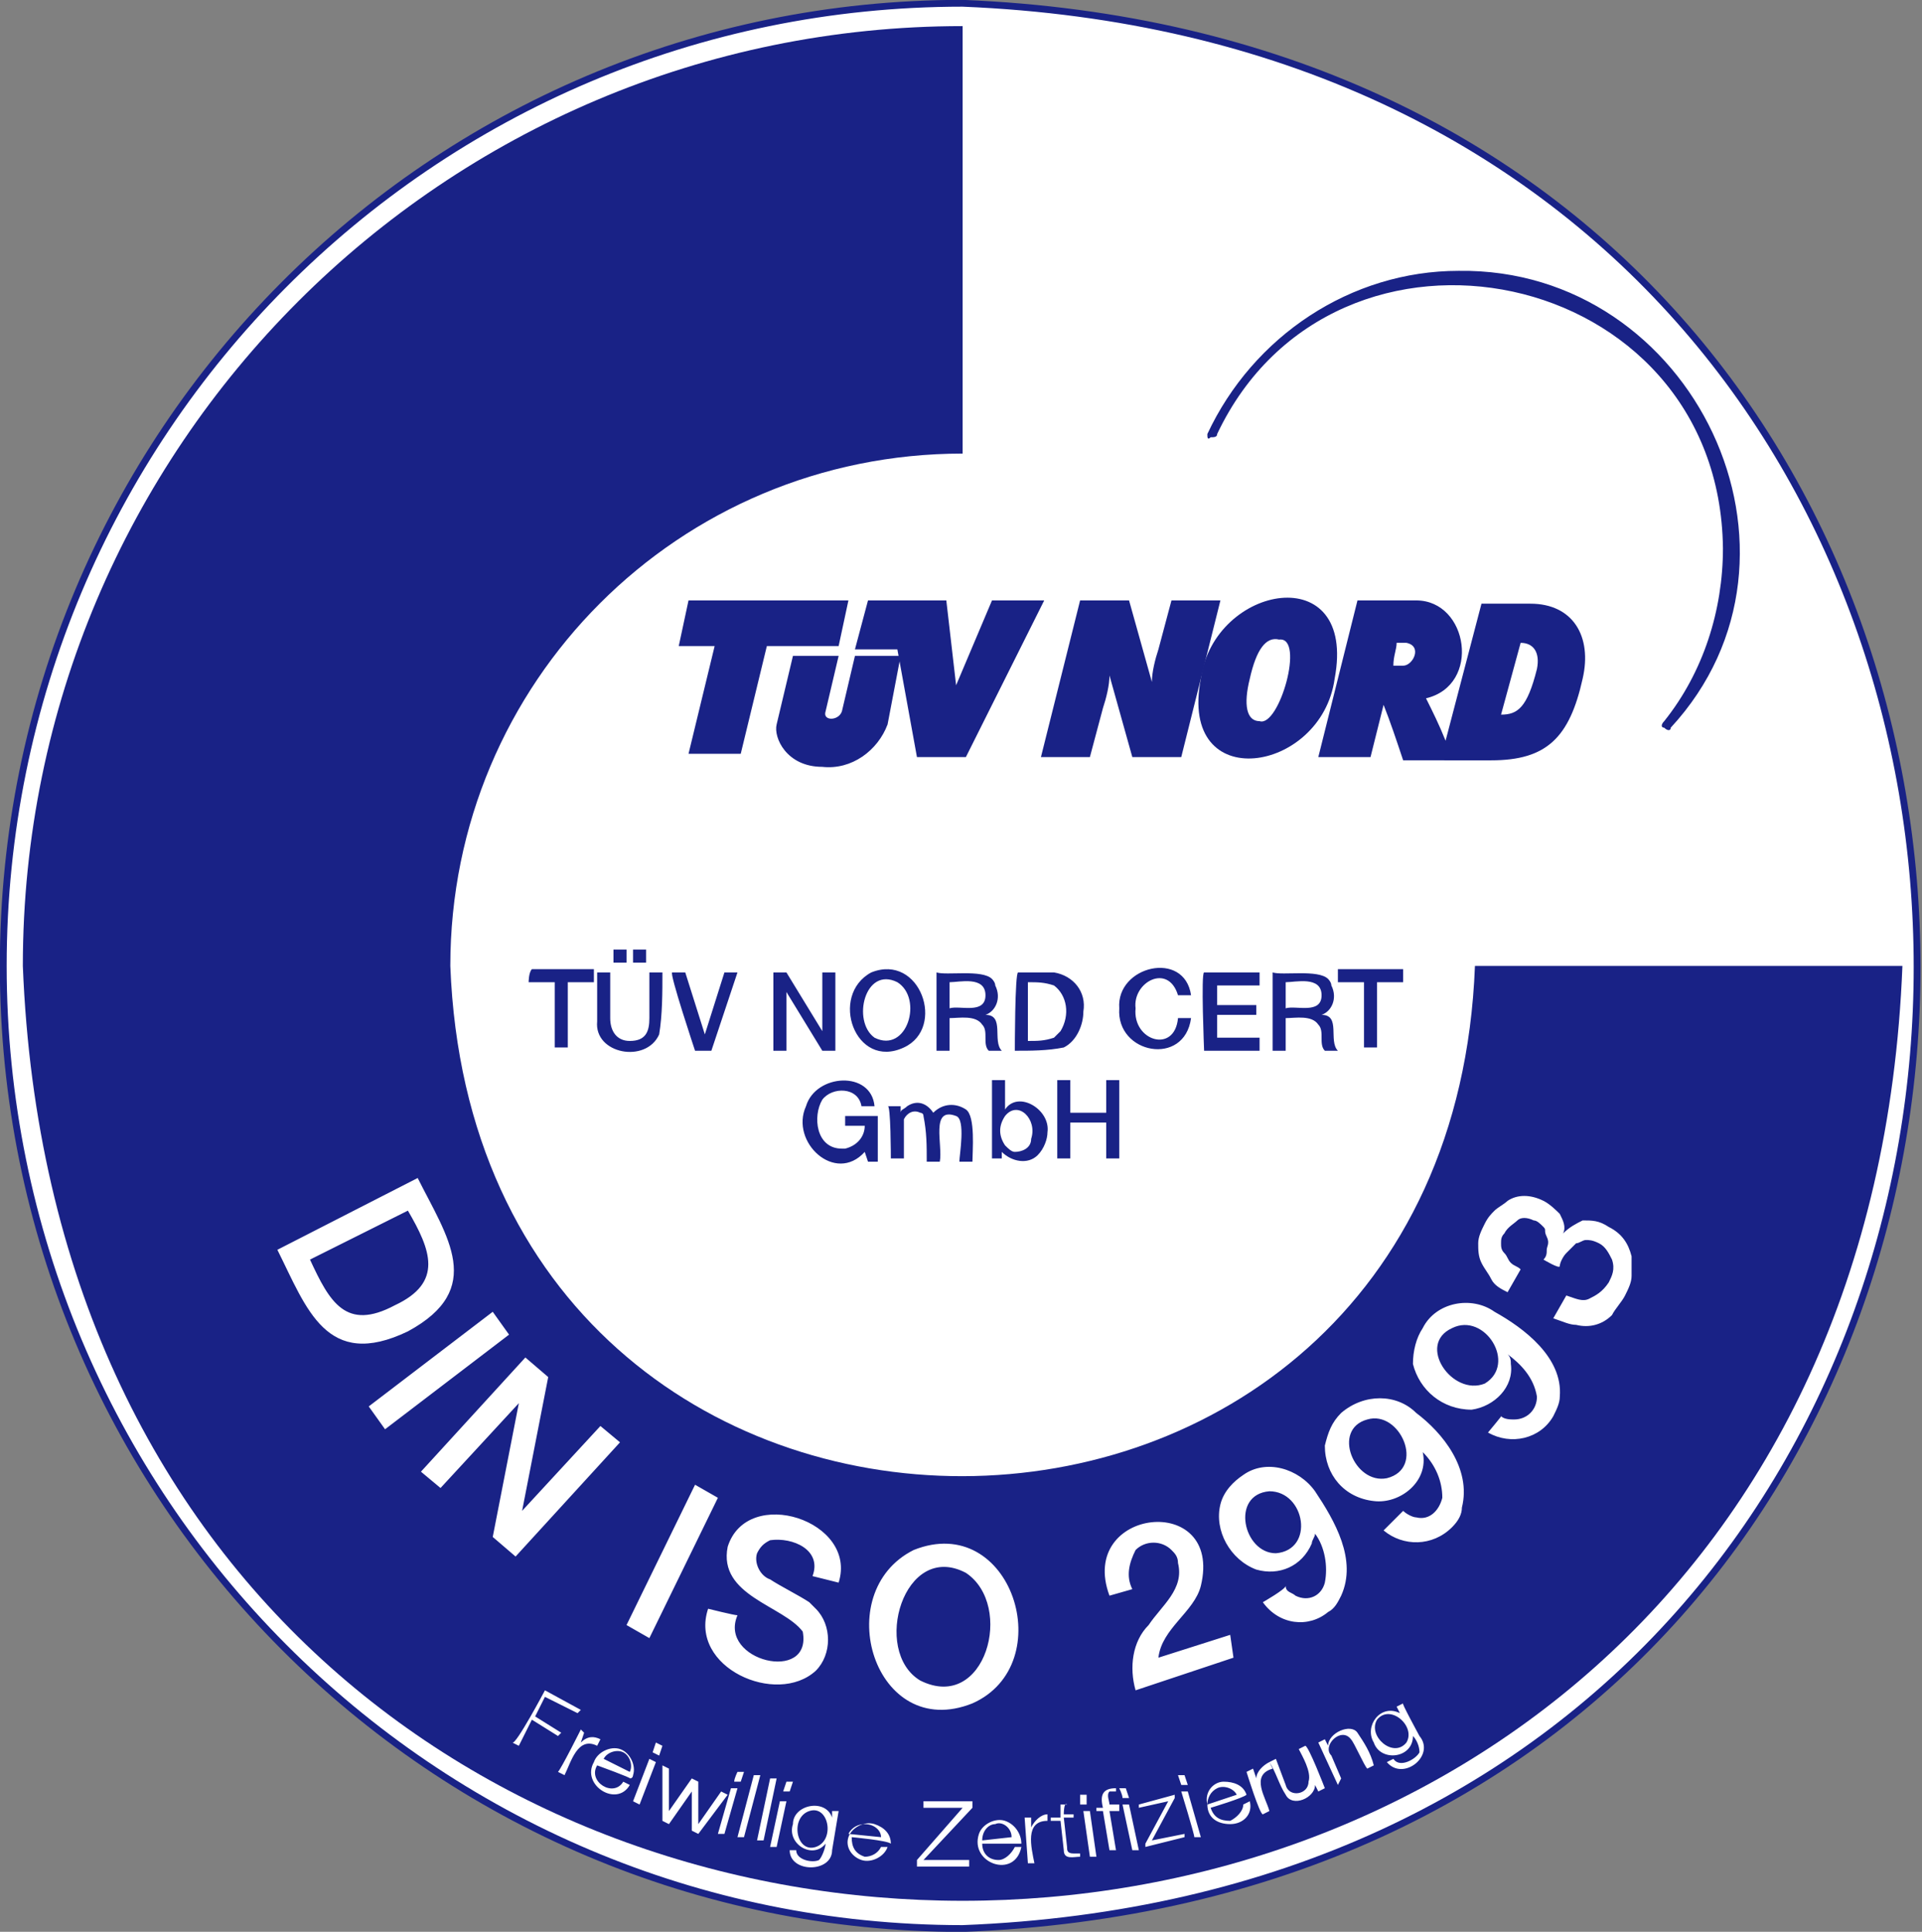
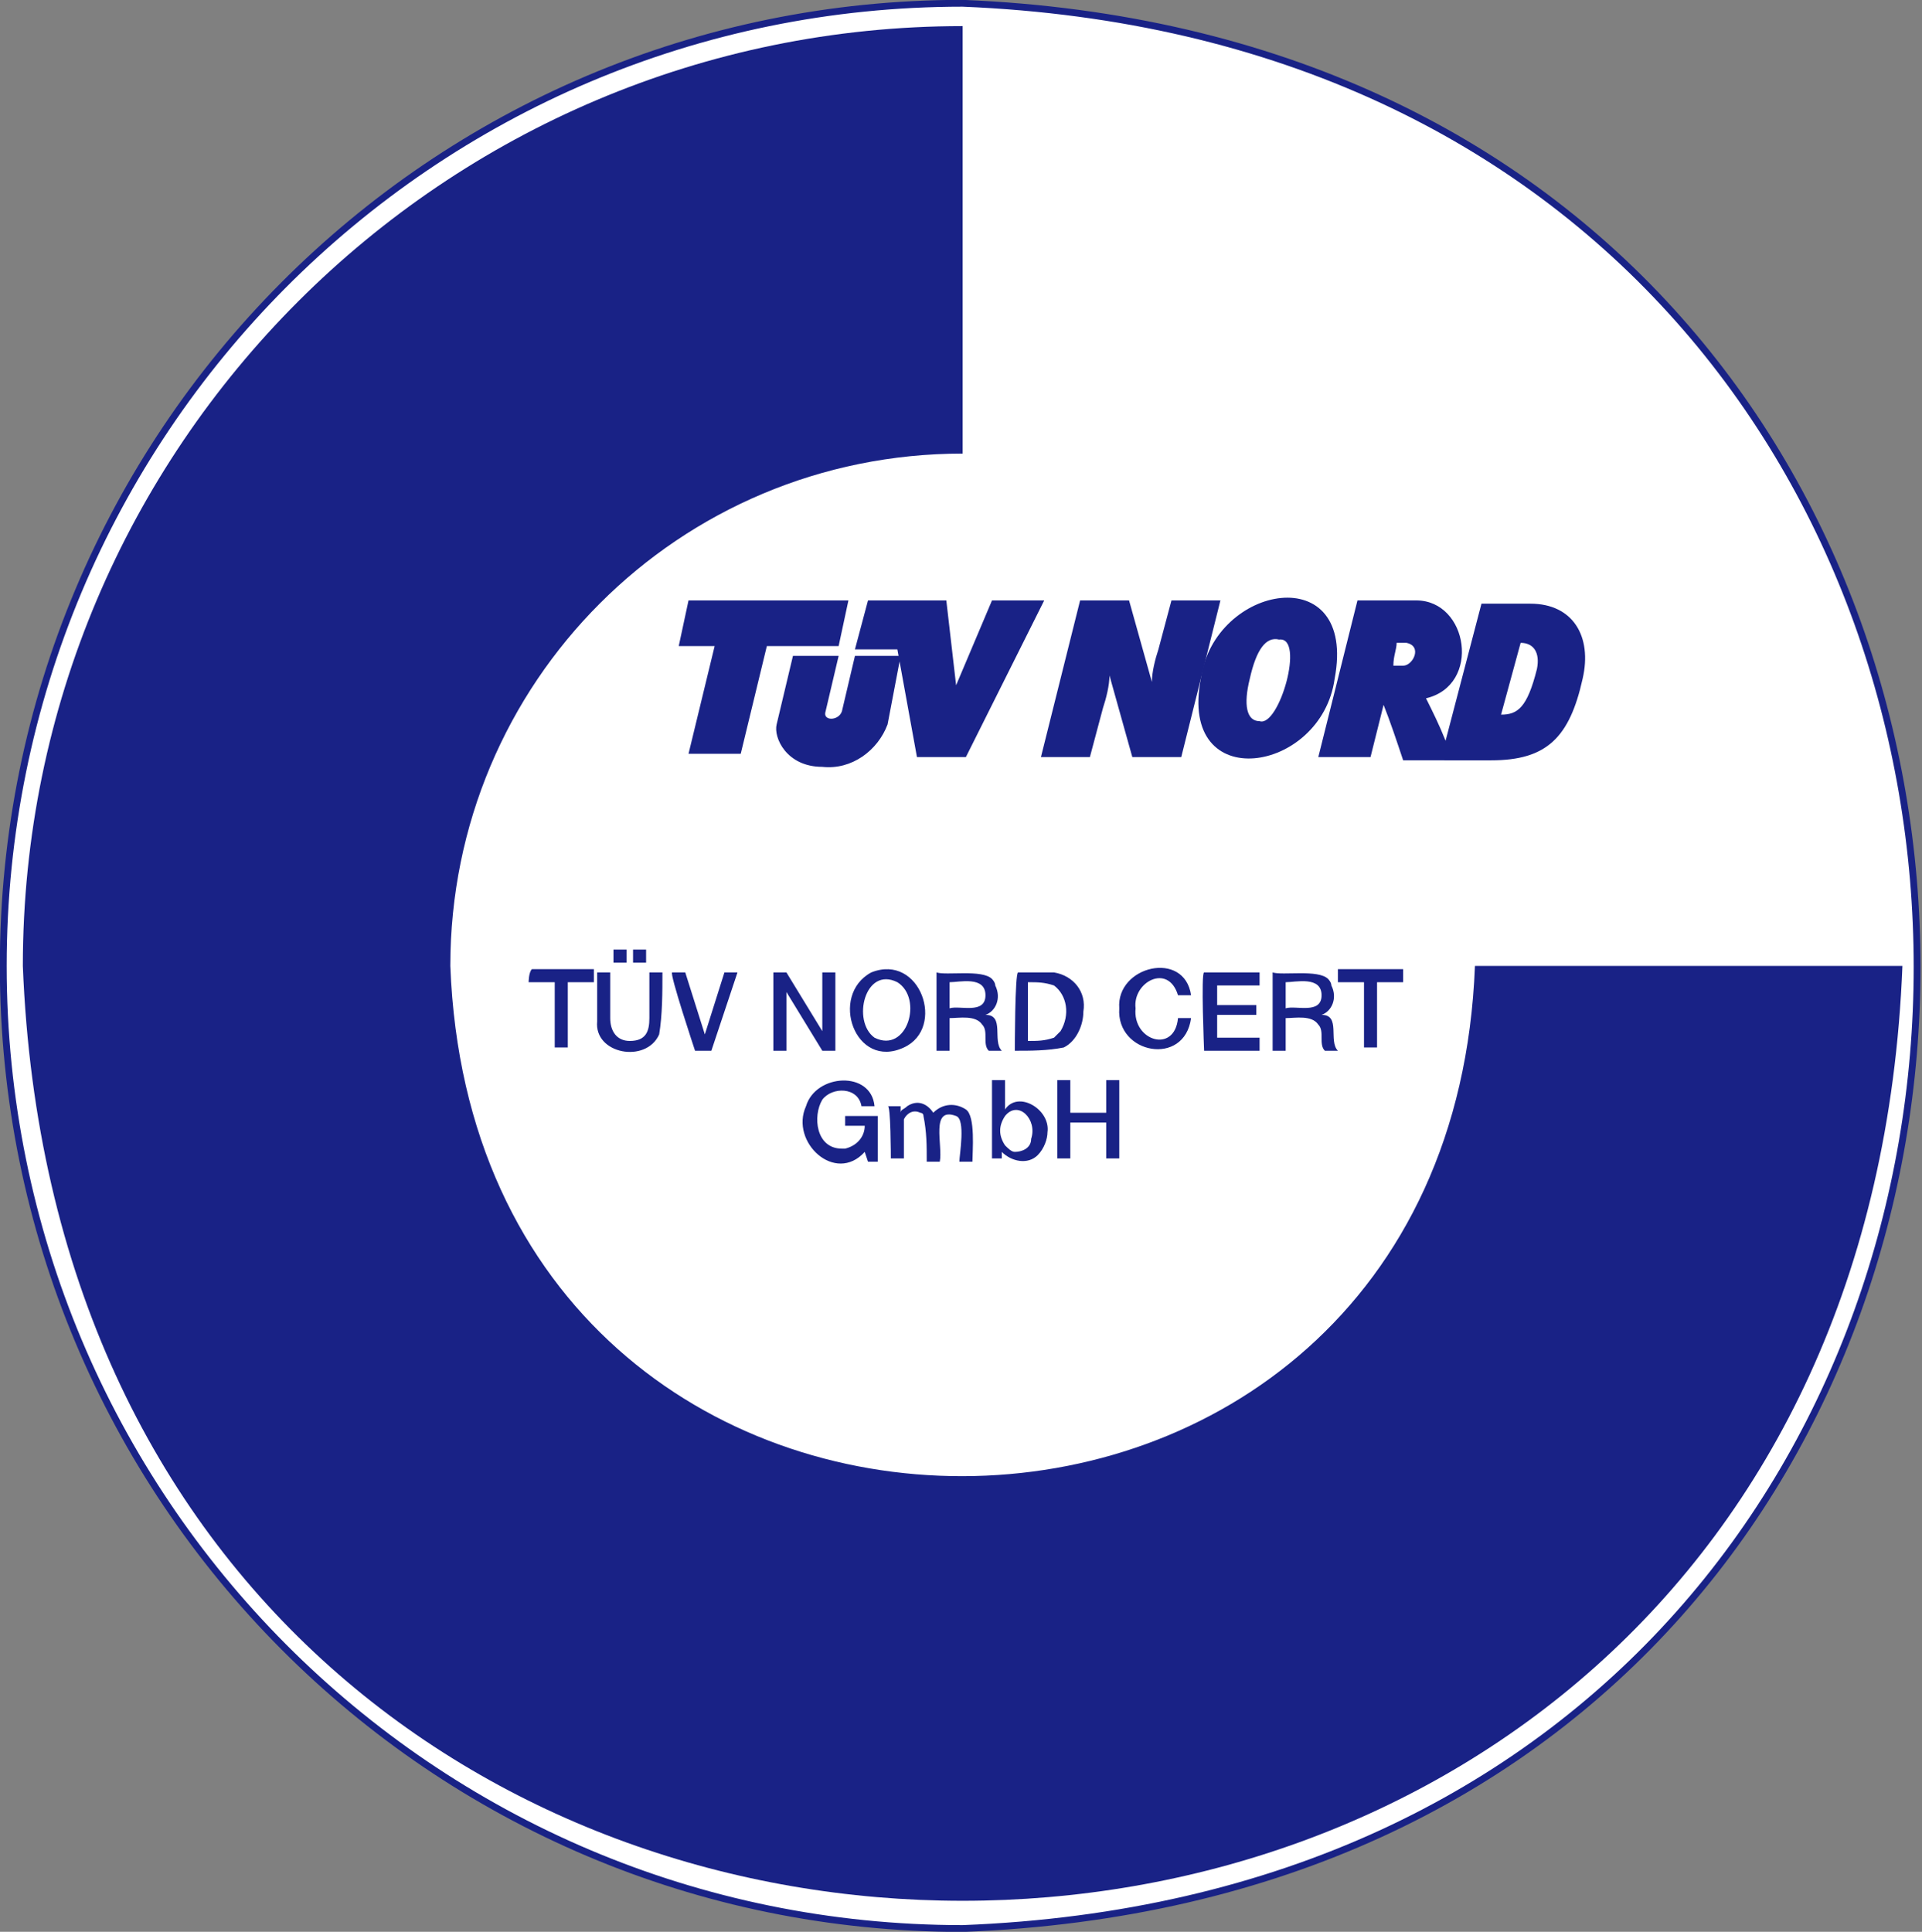
<svg xmlns="http://www.w3.org/2000/svg" version="1.1" id="Ebene_1" x="0px" y="0px" viewBox="0 0 58.9 59.2" style="enable-background:new 0 0 58.9 59.2;" xml:space="preserve">
  <rect x="0" y="0" width="58.9" height="59.2" fill="#808080" stroke="none" />
  <style type="text/css">
	.st0{fill-rule:evenodd;clip-rule:evenodd;fill:#192286;}
	.st1{fill:#FFFFFF;stroke:#192286;stroke-width:0.209;stroke-miterlimit:1.078;}
	.st2{fill:#192286;}
	.st3{fill:#FFFFFF;}
</style>
  <path class="st0" d="M0.1,29.6c0-16.3,13.1-29.5,29.4-29.5c39,1.6,39,57.5,0,59C13.2,59.1,0.1,45.9,0.1,29.6" />
  <path class="st1" d="M0.1,29.6c0-16.3,13.1-29.5,29.4-29.5c39,1.6,39,57.5,0,59C13.2,59.1,0.1,45.9,0.1,29.6z" />
  <path class="st0" d="M38.3,20.8c-0.2,0.8-0.1,1.3,0.3,1.3c0.6,0.2,1.4-2.6,0.6-2.5C38.8,19.5,38.5,19.9,38.3,20.8 M36.8,20.8  c0.4-2.9,4.8-3.7,4.1,0C40.5,23.7,36.1,24.4,36.8,20.8" />
  <path class="st0" d="M34.6,18.4l0.7,2.5c0-0.3,0.1-0.7,0.2-1l0.4-1.5h1.5l-1.2,4.8h-1.5l-0.7-2.5c0,0.3-0.1,0.7-0.2,1l-0.4,1.5h-1.5  l1.2-4.8 M25.8,21.8l0.4-1.7h1.4l-0.4,2.1c-0.3,0.8-1.1,1.4-2,1.3c-1.1,0-1.5-0.9-1.4-1.3l0.5-2.1h1.4l-0.4,1.7  C25.2,22.1,25.7,22.1,25.8,21.8" />
  <path class="st0" d="M21.1,18.4H26l-0.3,1.4h-2.2l-0.8,3.3h-1.6l0.8-3.3h-1.1 M26.6,18.4H29l0.3,2.6l1.1-2.6H32l-2.4,4.8h-1.5  l-0.6-3.3h-1.3" />
  <path class="st2" d="M42.8,19.7c0,0.2-0.1,0.4-0.1,0.7h0.3c0.3,0,0.6-0.6,0.1-0.7C43.1,19.7,42.8,19.7,42.8,19.7z M43.7,21.4  c0.2,0.4,0.4,0.8,0.6,1.3l1.1-4.2h1.5c1.3,0,1.9,1,1.6,2.3c-0.4,1.8-1.1,2.5-2.8,2.5H43c-0.2-0.6-0.4-1.2-0.6-1.7L42,23.2h-1.6  l1.2-4.8h1.8C45,18.4,45.4,21,43.7,21.4 M46.6,19.7L46,21.9c0.5,0,0.8-0.2,1.1-1.4C47.2,20,47,19.7,46.6,19.7" />
-   <path class="st2" d="M37,13.3c1.4-3,4.4-5,7.7-5c7.2-0.1,11.4,8.7,6.5,14c0,0.1-0.1,0.1-0.2,0c-0.1,0-0.1-0.1,0-0.2l0,0  c1.2-1.5,1.8-3.4,1.8-5.3c-0.1-8.7-11.9-11.1-15.5-3.5c0,0.1-0.1,0.1-0.2,0.1C37,13.5,37,13.4,37,13.3C37,13.3,37,13.3,37,13.3" />
  <path class="st2" d="M0.7,29.6c0-15.9,12.9-28.8,28.8-28.8h0v13.1c-8.7,0-15.7,7-15.7,15.7v0c0.8,20.9,30.6,20.8,31.4,0h13.1  C56.8,67.8,2.2,67.8,0.7,29.6" />
  <path class="st2" d="M16.2,30.1h0.8v2h0.4v-2h0.8v-0.4h-1.9C16.2,29.8,16.2,30.1,16.2,30.1z M18.3,31.3c-0.1,1,1.5,1.3,1.9,0.4  c0.1-0.6,0.1-1.3,0.1-1.9h-0.4v1.4c0,0.4-0.1,0.7-0.6,0.7c-0.4,0-0.6-0.3-0.6-0.7v-1.4h-0.4C18.3,29.8,18.3,31.3,18.3,31.3z   M19.2,29.5v-0.4h-0.4v0.4H19.2z M19.4,29.1v0.4h0.4v-0.4L19.4,29.1z M21.3,32.2h0.5l0.8-2.4h-0.4l-0.6,1.9h0L21,29.8h-0.4  C20.5,29.8,21.3,32.2,21.3,32.2z M23.7,32.2h0.4v-1.8h0l1.1,1.8h0.4v-2.4h-0.4v1.8h0l-1.1-1.8h-0.4C23.7,29.8,23.7,32.2,23.7,32.2z   M27.5,30.1c0.8,0.5,0.3,2.2-0.7,1.7C26.1,31.3,26.5,29.6,27.5,30.1C27.5,30.1,27.5,30.1,27.5,30.1z M26.7,29.8  c-1.3,0.7-0.5,3,1,2.3C29,31.5,28.2,29.2,26.7,29.8C26.7,29.8,26.7,29.8,26.7,29.8z M28.7,32.2h0.4v-1c0.3,0,0.8-0.1,1,0.2  c0.2,0.2,0,0.6,0.2,0.8h0.4c-0.3-0.3,0.1-1.1-0.5-1.1v0c0.3-0.1,0.5-0.5,0.3-0.9c0-0.1-0.1-0.2-0.1-0.2c-0.3-0.3-1.4-0.1-1.7-0.2  L28.7,32.2L28.7,32.2z M29.1,30.1c0.3,0,1.1-0.2,1.1,0.4c0,0.6-0.8,0.3-1.1,0.4V30.1z M31.1,32.2c0.5,0,1,0,1.5-0.1  c0.4-0.2,0.6-0.7,0.6-1.1c0.1-0.6-0.3-1.1-0.9-1.2c0,0-0.1,0-0.1,0h-1C31.1,29.8,31.1,32.2,31.1,32.2z M31.5,30.1  c0.3,0,0.5,0,0.8,0.1c0.4,0.3,0.5,0.9,0.2,1.4c-0.1,0.1-0.1,0.1-0.2,0.2c-0.3,0.1-0.5,0.1-0.8,0.1C31.5,31.8,31.5,30.1,31.5,30.1z   M36.5,30.5c-0.2-1.4-2.3-0.9-2.2,0.4c-0.1,1.4,2,1.8,2.2,0.3h-0.4c-0.1,1.1-1.4,0.7-1.3-0.3c-0.1-0.8,1-1.4,1.3-0.4H36.5z   M36.9,32.2h1.7v-0.4h-1.3v-0.7h1.2v-0.3h-1.2v-0.6h1.3v-0.4h-1.7C36.8,29.8,36.9,32.2,36.9,32.2z M39,32.2h0.4v-1  c0.3,0,0.8-0.1,1,0.2c0.2,0.2,0,0.6,0.2,0.8H41c-0.3-0.3,0.1-1.1-0.5-1.1v0c0.3-0.1,0.5-0.5,0.3-0.9c0-0.1-0.1-0.2-0.1-0.2  c-0.3-0.3-1.4-0.1-1.7-0.2L39,32.2L39,32.2z M39.4,30.1c0.3,0,1.1-0.2,1.1,0.4c0,0.6-0.8,0.3-1.1,0.4V30.1z M41,30.1h0.8v2h0.4v-2  H43v-0.4H41C41,29.8,41,30.1,41,30.1z M26.9,34.2h-1v0.3h0.6c0,0.3-0.2,0.6-0.6,0.7c0,0-0.1,0-0.1,0c-0.8,0-0.9-1-0.6-1.5  c0.3-0.4,1.1-0.4,1.2,0.2h0.4c-0.1-1.1-1.8-1-2.1,0c-0.5,1.1,0.9,2.4,1.8,1.4l0.1,0.3h0.3C26.9,35.5,26.9,34.2,26.9,34.2z   M27.3,35.5h0.4c0-0.4,0-0.8,0-1.2c0.1-0.2,0.3-0.3,0.5-0.2c0,0,0.1,0,0.1,0.1c0.1,0.5,0.1,0.9,0.1,1.4h0.4c0.1-0.5-0.3-1.7,0.5-1.4  c0.3,0.1,0.1,1.2,0.1,1.4h0.4c0-0.3,0.1-1.4-0.2-1.6c-0.3-0.2-0.7-0.2-1,0.1l0,0c-0.2-0.3-0.5-0.4-0.8-0.2c-0.1,0.1-0.2,0.1-0.2,0.2  h0v-0.2h-0.4C27.3,33.8,27.3,35.5,27.3,35.5z M30.3,35.5h0.4v-0.2h0c0.3,0.3,0.8,0.4,1.1,0.1c0.2-0.2,0.3-0.5,0.3-0.7  c0.1-0.7-0.9-1.3-1.3-0.7h0v-0.9h-0.4V35.5z M31.6,34.9c0,0.3-0.3,0.4-0.5,0.4c-0.1,0-0.2-0.1-0.3-0.2c-0.2-0.3-0.2-0.6,0-0.9  C31.2,33.7,31.8,34.3,31.6,34.9z M32.4,35.5h0.4v-1.1h1.1v1.1h0.4v-2.4h-0.4v1h-1.1v-1h-0.4V35.5z" />
-   <path class="st3" d="M8.5,38.3c0.9,1.8,1.5,3.7,4,2.5c2.4-1.3,1.2-2.9,0.3-4.7L8.5,38.3z M12.5,37.1c0.7,1.2,1.1,2.2-0.4,2.9  c-1.5,0.8-2-0.1-2.6-1.4L12.5,37.1z M11.3,43.1l0.5,0.7l3.8-2.9l-0.5-0.7C15.1,40.2,11.3,43.1,11.3,43.1z M12.9,45.1l0.6,0.5  l2.4-2.6l0,0l-0.8,4.1l0.7,0.6l3.2-3.5l-0.6-0.5L16,46.3l0,0l0.8-4.1l-0.7-0.6C16.1,41.6,12.9,45.1,12.9,45.1z M19.2,49.8l0.7,0.4  l2.1-4.3l-0.7-0.4C21.3,45.5,19.2,49.8,19.2,49.8z M21.7,49.3c-0.6,1.8,2.1,3,3.3,1.9c0.5-0.5,0.5-1.4,0-1.9  c-0.1-0.1-0.1-0.1-0.2-0.2c-0.3-0.2-0.9-0.5-1.2-0.7c-0.3-0.1-0.5-0.5-0.4-0.8c0.1-0.2,0.2-0.3,0.4-0.4c0.7-0.1,1.6,0.3,1.3,1.1  l0.8,0.2c0.6-1.9-2.8-3-3.4-1.1C22,48.9,24,49.2,24.6,50c0.3,1.6-2.6,0.9-2-0.5C22.5,49.5,21.7,49.3,21.7,49.3z M29.6,48.2  c1.5,1,0.6,4.3-1.4,3.3C26.7,50.6,27.7,47.2,29.6,48.2z M28,47.5c-2.6,1.3-1.2,5.9,1.8,4.7C32.5,51,31,46.3,28,47.5  C28,47.5,28,47.5,28,47.5z M37.7,50.1l-2.2,0.7c0.1-0.9,1.1-1.4,1.3-2.2c0.7-2.9-3.8-2.4-2.8,0.3l0.7-0.2c-0.2-0.4-0.1-0.8,0.1-1.2  c0.3-0.3,0.8-0.3,1.1,0c0.1,0.1,0.2,0.2,0.2,0.4c0.2,0.8-0.5,1.3-0.9,1.9c-0.5,0.5-0.6,1.3-0.4,2l3-1L37.7,50.1z M38.7,49.1  c0.5,0.7,1.4,0.8,2,0.3c0.2-0.1,0.3-0.3,0.4-0.5c0.5-1.1-0.2-2.3-0.8-3.2c-0.5-0.7-1.5-1-2.2-0.5c-0.3,0.2-0.6,0.5-0.7,0.9  c-0.2,0.8,0.3,1.7,1.1,2c0.7,0.2,1.4-0.1,1.7-0.8c0-0.1,0.1-0.2,0.1-0.3l0,0c0.3,0.4,0.4,1,0.3,1.5c-0.1,0.4-0.5,0.6-0.9,0.4  c-0.1-0.1-0.3-0.1-0.3-0.3C39.4,48.7,38.7,49.1,38.7,49.1z M38.9,45.7c1.1,0,1.4,1.8,0.2,1.9C38.1,47.6,37.7,45.8,38.9,45.7  C38.9,45.7,38.9,45.7,38.9,45.7z M42.4,46.9c0.6,0.5,1.5,0.5,2.1-0.1c0.2-0.2,0.3-0.4,0.3-0.6c0.3-1.2-0.6-2.3-1.4-2.9  c-0.6-0.6-1.6-0.6-2.3,0c-0.3,0.3-0.4,0.6-0.5,1c0,0.9,0.6,1.6,1.5,1.7c0.8,0.1,1.7-0.6,1.5-1.5h0c0.4,0.4,0.6,0.9,0.6,1.4  c-0.1,0.4-0.4,0.7-0.8,0.6c-0.1,0-0.3-0.1-0.4-0.2C43,46.3,42.4,46.9,42.4,46.9z M41.9,43.5c1-0.3,1.8,1.5,0.6,1.8  C41.5,45.5,40.8,43.8,41.9,43.5z M45.6,43.9c0.7,0.4,1.6,0.2,2-0.5c0.1-0.2,0.2-0.4,0.2-0.6c0.1-1.2-1.1-2.1-2-2.6  c-0.7-0.5-1.8-0.3-2.2,0.5c-0.2,0.3-0.3,0.7-0.3,1.1c0.2,0.8,0.9,1.4,1.8,1.4c0.7-0.1,1.3-0.7,1.2-1.4c0-0.1,0-0.2-0.1-0.3h0  c0.4,0.3,0.8,0.7,0.9,1.3c0,0.4-0.3,0.7-0.7,0.7c-0.1,0-0.3,0-0.4-0.1C46.1,43.3,45.6,43.9,45.6,43.9z M44.5,40.7c1-0.5,2,1.1,1,1.7  C44.5,42.8,43.4,41.2,44.5,40.7z M16.7,51.8l1.1,0.6l-0.1,0.1l-1-0.5l-0.3,0.6l0.8,0.5l-0.1,0.1l-0.8-0.5l-0.4,0.8l-0.2-0.1  C15.8,53.5,16.7,51.8,16.7,51.8z M17.8,53l0.1,0.1l-0.1,0.3h0c0.2-0.2,0.4-0.2,0.6-0.1l-0.1,0.2c-0.6-0.3-0.8,0.5-1,0.9l-0.2-0.1  C17.2,54.2,17.8,53,17.8,53z M18.3,54.1c-0.3,0.5,0.5,1,0.8,0.5l0.2,0.1c-0.4,0.7-1.5,0-1.1-0.7c0.1-0.3,0.5-0.5,0.8-0.4  c0.3,0.1,0.5,0.5,0.4,0.8c0,0,0,0.1-0.1,0.1C19.4,54.5,18.3,54.1,18.3,54.1z M19.3,54.3c0.1-0.2,0-0.5-0.2-0.6  c-0.2-0.1-0.5,0-0.6,0.2L19.3,54.3z M19.9,53.9l0.2,0.1l-0.5,1.3l-0.2-0.1L19.9,53.9z M20.1,53.4l0.2,0.1l-0.1,0.3L20,53.7  C20,53.7,20.1,53.4,20.1,53.4z M20.3,54.1l0.2,0.1l0,1.3l0.7-1l0.2,0.1l0,1.3l0.7-1l0.2,0.1l-0.9,1.2l-0.2-0.1l0-1.2h0l-0.7,1  l-0.2-0.1C20.3,55.6,20.3,54.1,20.3,54.1z M22.4,54.8l0.2,0l-0.4,1.4l-0.2,0L22.4,54.8z M22.6,54.3l0.2,0l-0.1,0.3l-0.2,0  C22.5,54.5,22.6,54.3,22.6,54.3z M23.1,54.4l0.2,0l-0.5,1.9l-0.2,0L23.1,54.4z M23.6,54.5l0.2,0l-0.4,1.9l-0.2,0L23.6,54.5z   M23.9,55.2l0.2,0l-0.3,1.4l-0.2,0L23.9,55.2z M24.1,54.6l0.2,0l-0.1,0.3l-0.2,0C24,54.9,24.1,54.6,24.1,54.6z M25,56.6  c0.6-0.2,0.4-1.3-0.2-1.1C24.2,55.7,24.4,56.8,25,56.6z M25.5,56.7c0,0.7-1.3,0.7-1.3,0l0.2,0c0,0.3,0.5,0.4,0.7,0.3  c0.1-0.1,0.2-0.4,0.2-0.5c-0.4,0.5-1.2,0-1-0.6c0-0.6,1-0.8,1.2-0.2h0l0-0.2l0.2,0L25.5,56.7C25.5,56.7,25.5,56.7,25.5,56.7z   M26.1,56.3c0,0.3,0.1,0.5,0.4,0.6c0.2,0,0.4-0.1,0.5-0.3l0.2,0c-0.1,0.3-0.5,0.5-0.8,0.4c-0.3-0.1-0.5-0.4-0.4-0.7  c0.1-0.3,0.5-0.5,0.8-0.4c0.3,0.1,0.5,0.3,0.5,0.6C27.2,56.4,26.1,56.3,26.1,56.3z M27,56.3c0-0.2-0.2-0.4-0.5-0.4  c-0.2,0-0.4,0.1-0.5,0.3L27,56.3z M28.3,55.2l1.5,0v0.2L28.3,57l1.4,0v0.2l-1.6,0V57l1.4-1.6l-1.2,0C28.3,55.4,28.3,55.2,28.3,55.2z   M30.1,56.5c0,0.3,0.2,0.5,0.5,0.5c0.2,0,0.4-0.2,0.5-0.4l0.2,0c-0.2,1-1.6,0.5-1.3-0.4c0.1-0.3,0.5-0.5,0.8-0.4  c0.3,0.1,0.5,0.4,0.5,0.7L30.1,56.5z M31,56.3c0-0.3-0.3-0.5-0.5-0.4c-0.2,0-0.4,0.2-0.4,0.5L31,56.3z M31.4,55.7l0.2,0l0,0.3h0  c0.1-0.2,0.3-0.4,0.5-0.4l0,0.2c-0.7,0-0.5,0.8-0.4,1.3l-0.2,0C31.5,57.1,31.4,55.7,31.4,55.7z M32.6,55.6l0.3,0l0,0.1l-0.3,0  l0.1,0.9c0,0.1,0,0.2,0.2,0.2c0,0,0.1,0,0.2,0l0,0.1c-0.2,0-0.5,0.1-0.5-0.2l-0.1-0.9l-0.3,0l0-0.1l0.3,0l0-0.4l0.2,0  C32.6,55.2,32.6,55.6,32.6,55.6z M33.2,55.5l0.2,0l0.2,1.4l-0.2,0L33.2,55.5z M33.1,55l0.2,0l0,0.3l-0.2,0L33.1,55z M34.3,55.5  l-0.3,0l0.2,1.2l-0.2,0l-0.2-1.2l-0.2,0l0-0.1l0.2,0c-0.1-0.4,0-0.6,0.4-0.6l0,0.1c-0.1,0-0.2,0-0.2,0c-0.1,0.1,0,0.3,0,0.4l0.3,0  C34.3,55.3,34.3,55.5,34.3,55.5z M34.4,55.3l0.2,0l0.3,1.4l-0.2,0L34.4,55.3z M34.3,54.8l0.2,0l0.1,0.3l-0.2,0  C34.4,55,34.3,54.8,34.3,54.8z M35.3,56.4l1-0.2l0,0.1l-1.2,0.3l0-0.1l0.7-1.3l-0.9,0.2l0-0.1L36,55l0,0.1  C36,55.1,35.3,56.4,35.3,56.4z M36.2,54.9l0.2,0l0.4,1.4l-0.2,0C36.6,56.2,36.2,54.9,36.2,54.9z M36.1,54.4l0.2,0l0.1,0.3l-0.2,0  L36.1,54.4z M37.1,55.4c0.1,0.3,0.3,0.4,0.6,0.4c0.2-0.1,0.4-0.3,0.4-0.5l0.2-0.1c0.1,0.4-0.2,0.7-0.6,0.7s-0.7-0.2-0.7-0.6l0,0  c-0.1-0.4,0.2-0.7,0.5-0.7c0.3,0,0.6,0.1,0.7,0.4C38.1,55.1,37.1,55.4,37.1,55.4z M37.9,55c-0.1-0.2-0.4-0.3-0.6-0.2  c-0.2,0.1-0.3,0.3-0.3,0.5L37.9,55z M38.2,54.3l0.2-0.1l0.1,0.3c0-0.2,0.2-0.4,0.4-0.5l0.1,0.2c-0.7,0.2-0.2,0.9-0.1,1.3l-0.2,0.1  C38.6,55.6,38.2,54.3,38.2,54.3z M40.6,54.8l-0.2,0.1l-0.1-0.2c0,0.4-0.7,0.7-0.9,0.3c-0.2-0.3-0.3-0.7-0.5-1l0.2-0.1l0.3,0.8  c0.1,0.4,0.7,0.3,0.7-0.1c0.1-0.3-0.2-0.8-0.3-1l0.2-0.1C40.1,53.5,40.6,54.8,40.6,54.8z M40.4,53.4l0.2-0.1l0.1,0.2  c0-0.4,0.7-0.7,0.9-0.4c0.2,0.3,0.4,0.6,0.5,1l-0.2,0.1c-0.1-0.1-0.4-0.8-0.5-0.9c-0.3-0.4-0.9,0.2-0.6,0.5l0.3,0.7L41,54.7  C41,54.7,40.4,53.4,40.4,53.4z M43.1,53.4c0.3-0.5-0.5-1.2-0.9-0.7C41.9,53.2,42.7,53.9,43.1,53.4z M43.5,53.2  c0.5,0.6-0.5,1.4-1,0.8l0.2-0.1c0.2,0.3,0.7,0,0.8-0.2c0-0.2-0.1-0.4-0.2-0.5c0,0.7-1,0.8-1.2,0.2c-0.3-0.5,0.2-1.2,0.8-0.9  l-0.1-0.2l0.2-0.1C42.9,52.1,43.5,53.2,43.5,53.2z M47.3,38.6c0.1-0.1,0.1-0.2,0.1-0.3c0-0.1,0.1-0.2,0-0.4s0-0.2-0.1-0.3  s-0.2-0.2-0.3-0.2c-0.2-0.1-0.4-0.1-0.5,0s-0.3,0.2-0.4,0.4c-0.1,0.1-0.1,0.2-0.1,0.3c0,0.1,0,0.2,0.1,0.3c0.1,0.1,0.1,0.2,0.2,0.3  c0.1,0.1,0.2,0.1,0.3,0.2l-0.4,0.7c-0.2-0.1-0.4-0.2-0.5-0.4c-0.1-0.2-0.2-0.3-0.3-0.5c-0.1-0.2-0.1-0.4-0.1-0.6  c0-0.2,0.1-0.4,0.2-0.6c0.1-0.2,0.2-0.3,0.3-0.4c0.1-0.1,0.3-0.2,0.4-0.3c0.3-0.2,0.7-0.2,1.1,0c0.2,0.1,0.4,0.3,0.5,0.4  c0.1,0.2,0.2,0.4,0.1,0.6l0,0c0.2-0.2,0.4-0.3,0.6-0.4c0.3,0,0.5,0,0.8,0.2c0.4,0.2,0.6,0.5,0.7,0.9c0,0.2,0,0.4,0,0.6  c0,0.2-0.1,0.4-0.2,0.6c-0.1,0.2-0.3,0.4-0.4,0.6c-0.3,0.3-0.7,0.4-1.1,0.3c-0.2,0-0.4-0.1-0.7-0.2l0.4-0.7c0.3,0.1,0.5,0.2,0.7,0.1  s0.4-0.2,0.6-0.5c0.1-0.2,0.2-0.4,0.1-0.7c-0.1-0.2-0.2-0.4-0.4-0.5c-0.2-0.1-0.3-0.1-0.4-0.1c-0.1,0-0.2,0.1-0.3,0.1  c-0.1,0.1-0.2,0.2-0.3,0.3s-0.2,0.3-0.2,0.4C47.8,38.9,47.3,38.6,47.3,38.6z" />
</svg>